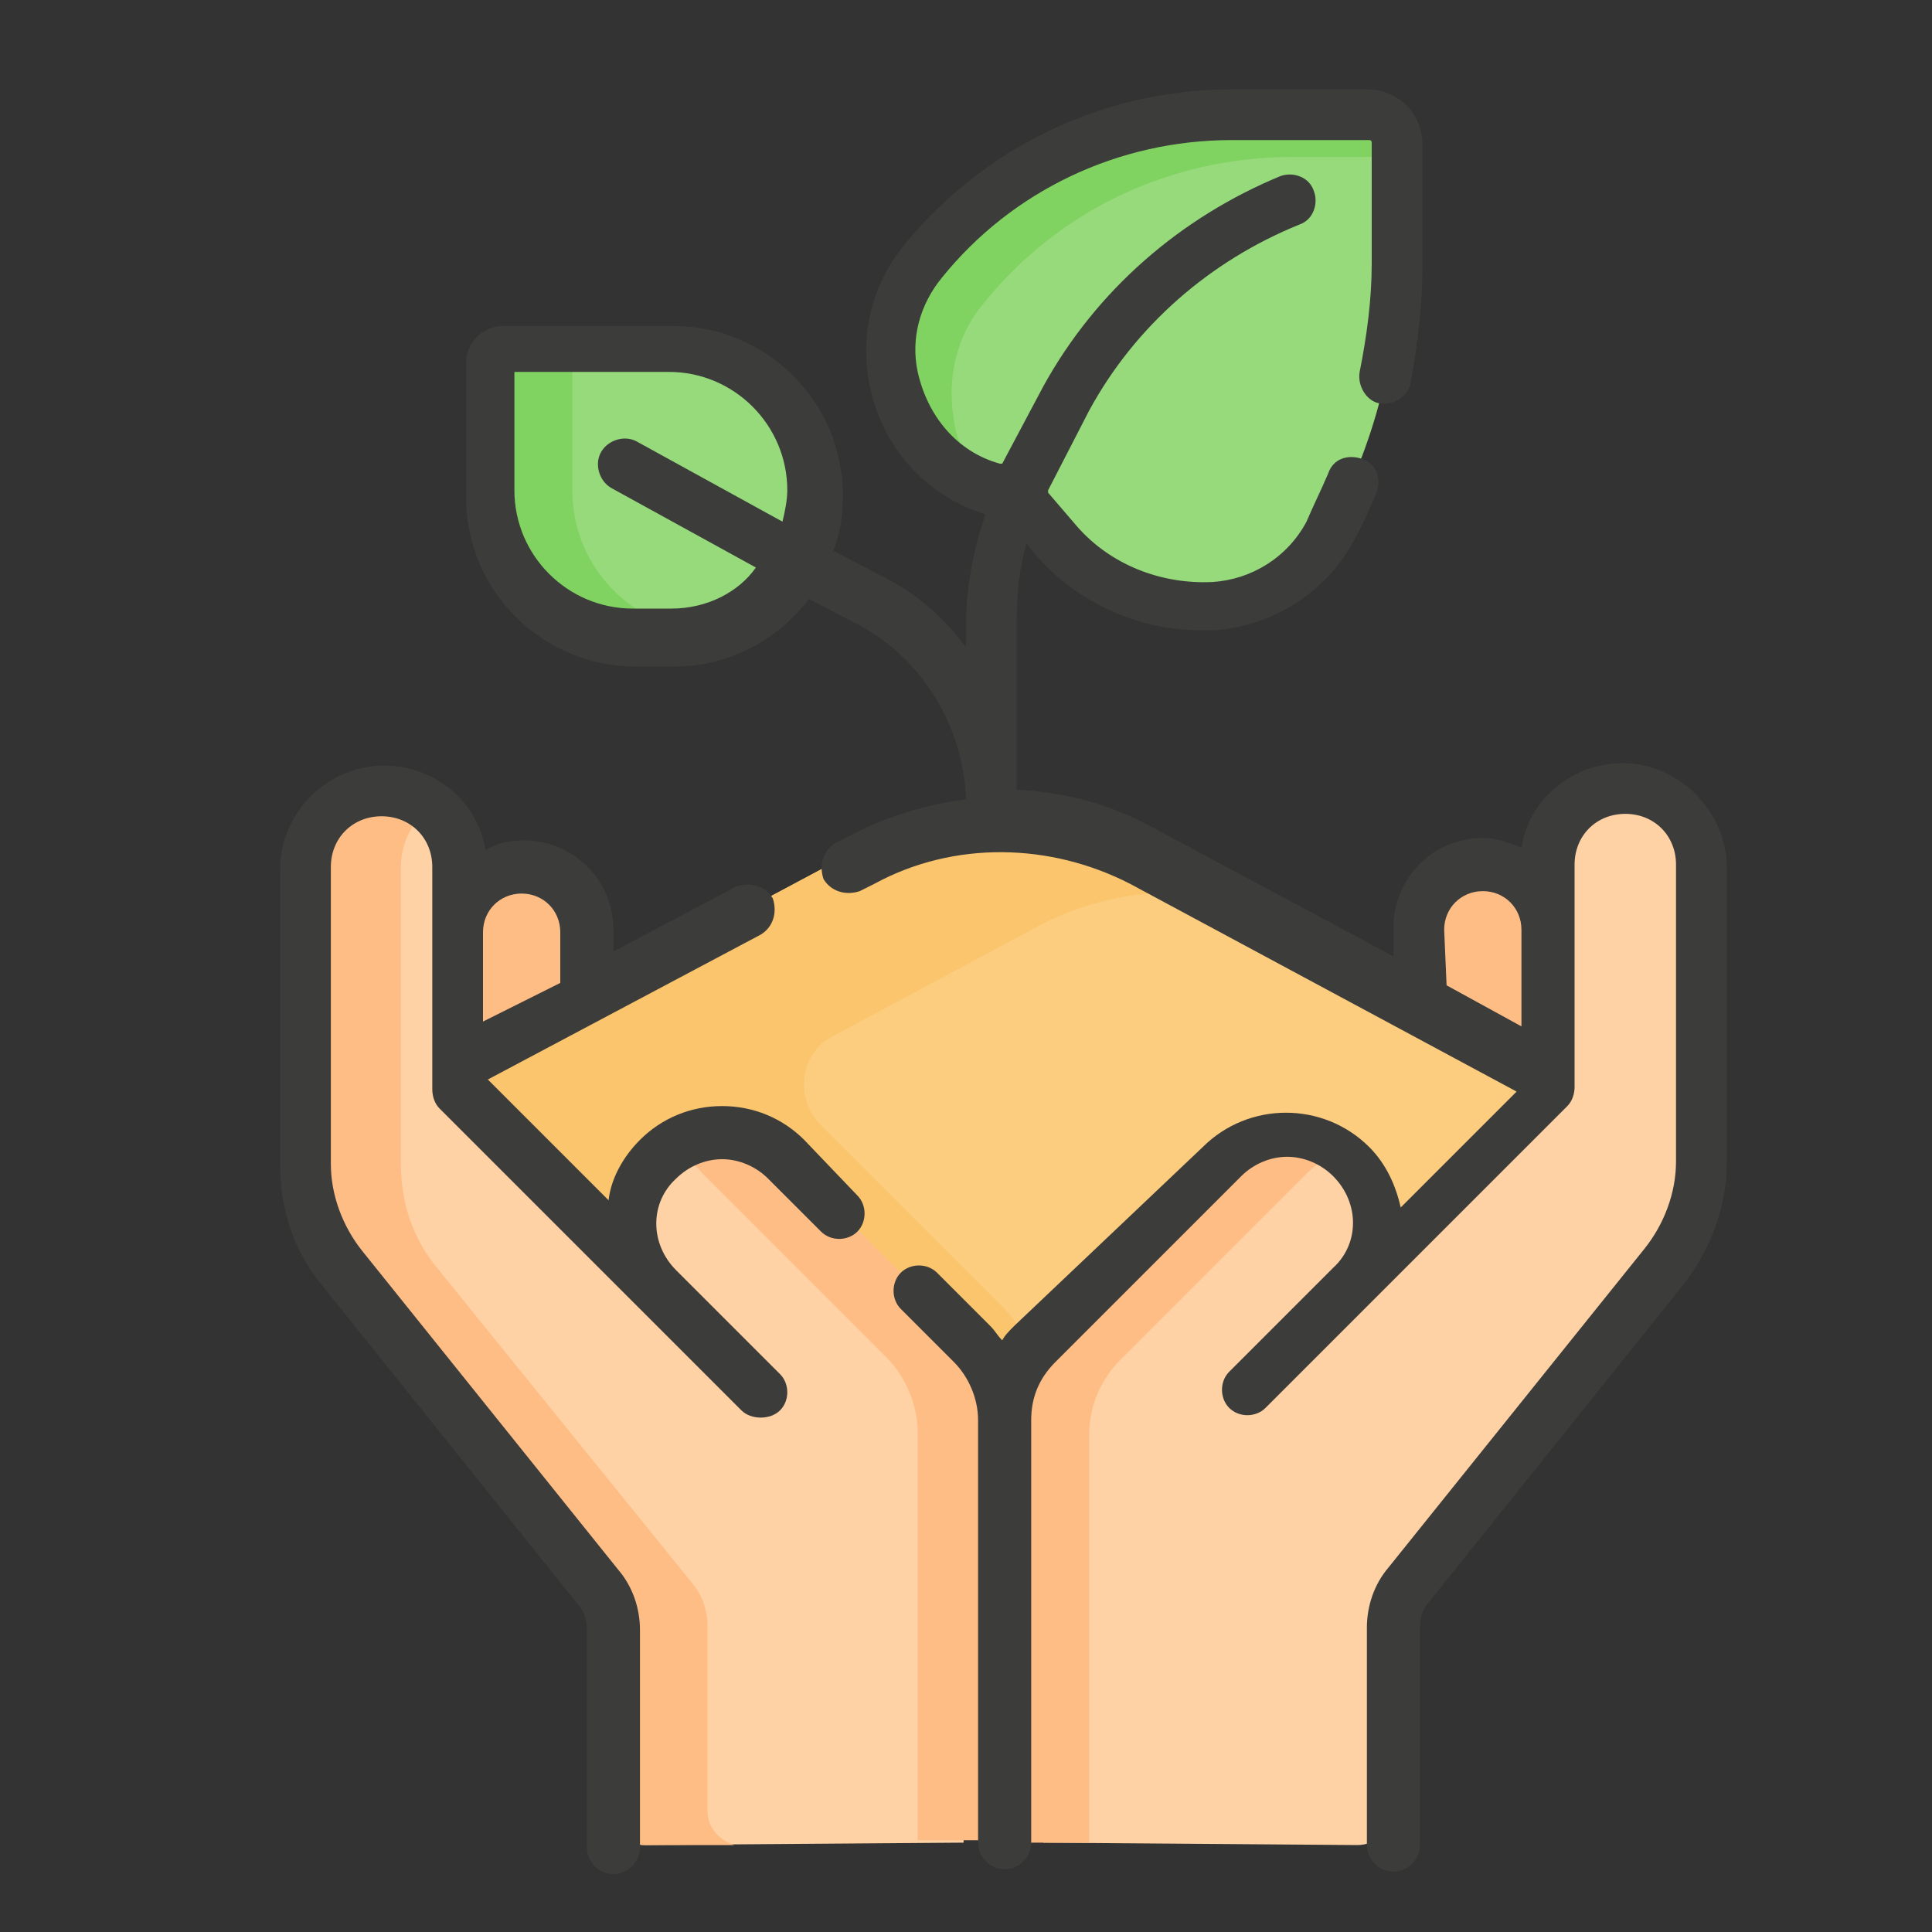
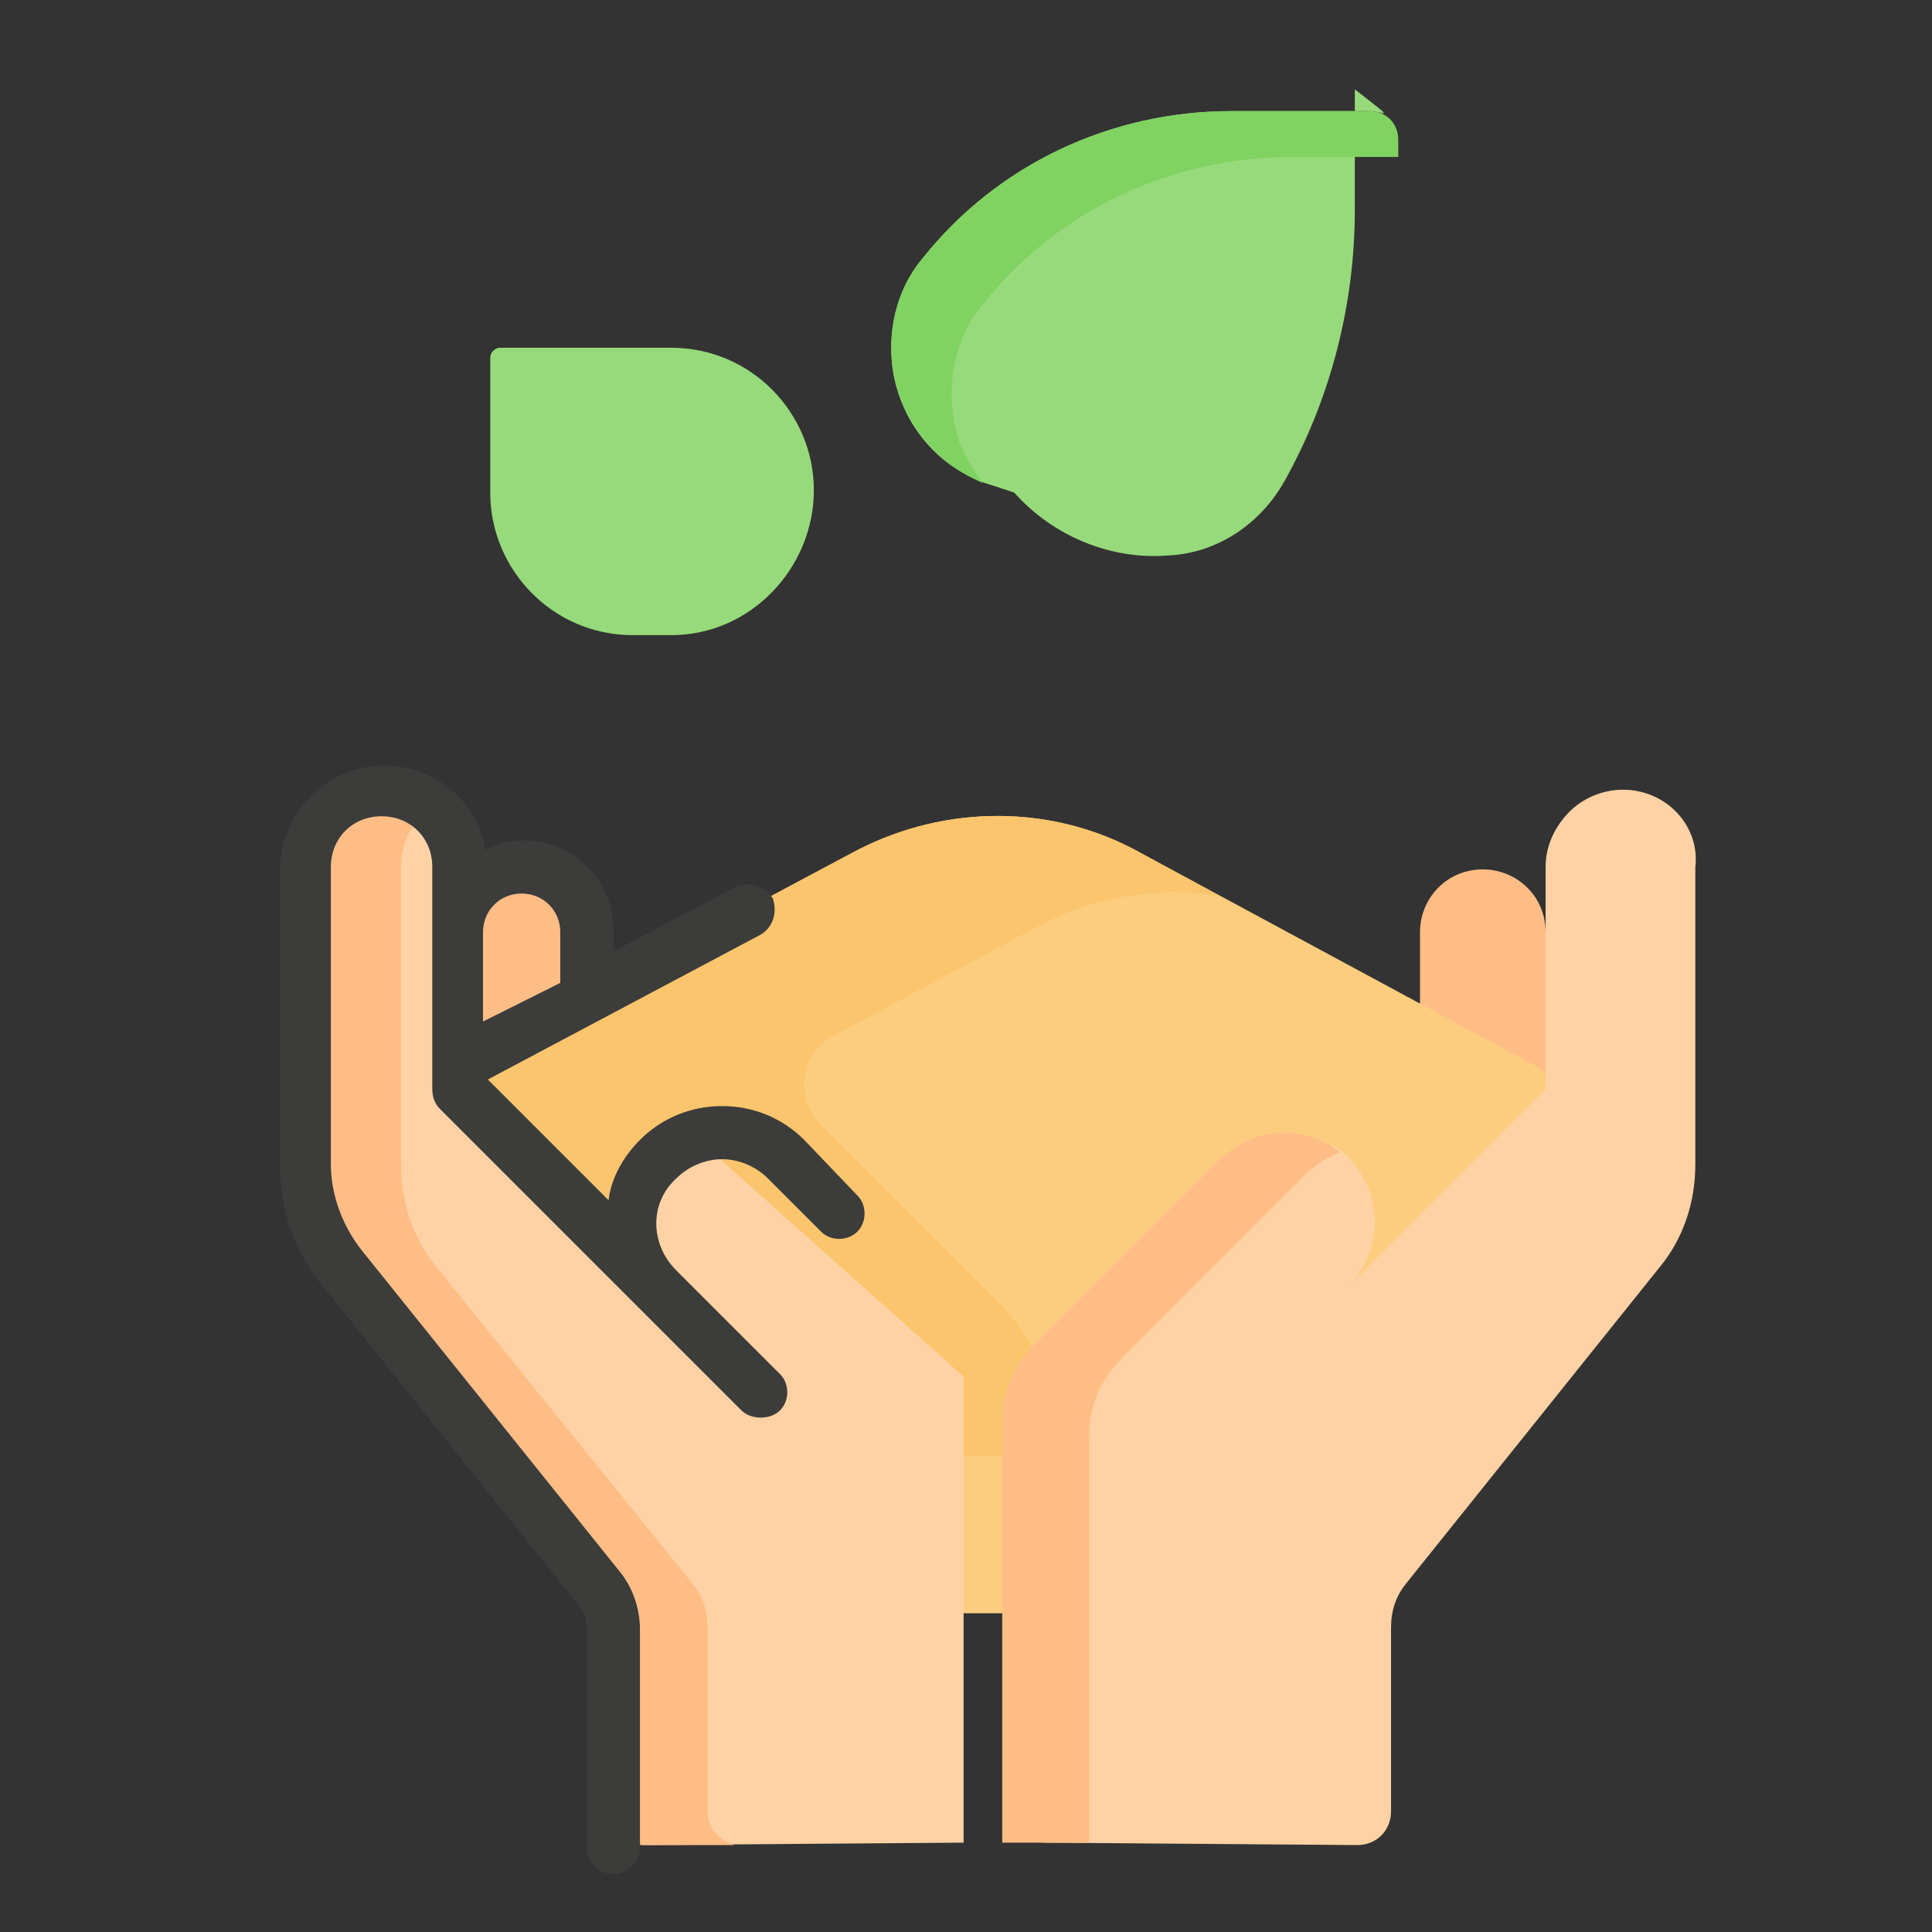
<svg xmlns="http://www.w3.org/2000/svg" version="1.1" id="Capa_1" x="0px" y="0px" viewBox="0 0 80 80" style="enable-background:new 0 0 80 80;" xml:space="preserve">
  <rect x="0" y="0" width="80" height="80" fill="#333333" stroke="none" />
  <style type="text/css">
	.st0{fill:#95C11F;}
	.st1{fill:#DEDC00;}
	.st2{opacity:0.27;fill:#95C11F;}
	.st3{fill:#8C808A;}
	.st4{fill:#FFF5F5;}
	.st5{fill:#EFE2DD;}
	.st6{fill:#726A71;}
	.st7{fill:#3C3C3B;}
	.st8{fill:#26ADE4;}
	.st9{fill:#E6E6E6;}
	.st10{fill:#D38A5A;}
	.st11{fill:#DB9970;}
	.st12{fill:#C6C6C6;}
	.st13{fill:#FF5D5D;}
	.st14{fill:#62CD4D;}
	.st15{fill:#A0E557;}
	.st16{fill:#B2B2B2;}
	.st17{fill:#FFBD86;}
	.st18{fill:#FCCD7F;}
	.st19{fill:#FBC56D;}
	.st20{fill:#FED2A4;}
	.st21{fill:#97DA7B;}
	.st22{fill:#80D261;}
</style>
  <g>
    <g>
      <path class="st0" d="M-288.6,18.4h-15.8V8h15.8l-2.8,5.2L-288.6,18.4z" />
      <g>
        <g>
          <g>
            <path class="st1" d="M-304.4,15.9v2.5h15.8l-1.3-2.5H-304.4z" />
          </g>
        </g>
      </g>
      <path class="st2" d="M-274.8,74.1L-302,30c-1.1-1.7-3.6-1.7-4.7,0l-27.2,44.1H-274.8z" />
      <path class="st3" d="M-302,30c-0.8-1.3-2.4-1.6-3.6-1c0.4,0.2,0.8,0.6,1.1,1l27.2,44.1h2.5L-302,30z" />
      <path class="st4" d="M-308.5,45l4.2-4.5l4.2,4.5l4.3-5L-302,30c-1.1-1.7-3.6-1.7-4.7,0l-6.1,9.9L-308.5,45z" />
      <path class="st5" d="M-304.5,30l7.2,11.6l1.4-1.7L-302,30c-0.8-1.3-2.4-1.6-3.6-1C-305.2,29.2-304.8,29.6-304.5,30L-304.5,30z" />
-       <path class="st2" d="M-285.7,41.5c-1.1-1.7-3.6-1.7-4.7,0l-2.3,3.7l17.8,28.9l9.2,0L-285.7,41.5z" />
      <path class="st6" d="M-291.4,43.2l-1.2,2l17.8,28.9h2.5L-291.4,43.2z" />
    </g>
    <path class="st7" d="M-264.7,73.7L-284.8,41c-0.7-1.1-1.9-1.8-3.2-1.8s-2.5,0.7-3.2,1.8l-1.4,2.3l-8.5-13.8   c-0.5-0.8-1.3-1.4-2.2-1.7v-8.5h4.1c0.6,0,1-0.5,1-1s-0.5-1-1-1h-4.1V9h13l-2,3.7c-0.2,0.3-0.2,0.7,0,1l2,3.7h-4.7   c-0.6,0-1,0.5-1,1s0.5,1,1,1h6.5c0.4,0,0.7-0.2,0.9-0.5c0.2-0.3,0.2-0.7,0-1l-2.5-4.7l2.5-4.7c0.2-0.3,0.2-0.7,0-1   c-0.2-0.3-0.5-0.5-0.9-0.5h-14.8V5.8c0-0.6-0.5-1-1-1s-1,0.5-1,1v22c-0.9,0.3-1.7,0.8-2.2,1.7l-19.3,31.4c-0.3,0.5-0.1,1.1,0.3,1.4   c0.2,0.1,0.4,0.2,0.5,0.2c0.3,0,0.7-0.2,0.9-0.5l12.4-20.2l3.4,4c0.2,0.2,0.5,0.4,0.8,0.4c0.3,0,0.6-0.1,0.8-0.3l3.4-3.7l3.4,3.7   c0.2,0.2,0.5,0.3,0.8,0.3c0,0,0,0,0,0c0.3,0,0.6-0.1,0.8-0.4l3.4-4l6,9.8c0.3,0.5,0.9,0.6,1.4,0.3c0.5-0.3,0.6-0.9,0.3-1.4   l-3.2-5.2l1.9-3.1c0.3-0.5,0.9-0.8,1.5-0.8c0.6,0,1.1,0.3,1.5,0.8l19.2,31.1l-6.8,0l-11.9-19.3c-0.3-0.5-0.9-0.6-1.4-0.3   c-0.5,0.3-0.6,0.9-0.3,1.4l11.2,18.2h-55.5l4.8-7.7c0.3-0.5,0.1-1.1-0.3-1.4c-0.5-0.3-1.1-0.1-1.4,0.3l-5.7,9.3   c-0.2,0.3-0.2,0.7,0,1c0.2,0.3,0.5,0.5,0.9,0.5h59.2l9.2,0c0.4,0,0.7-0.2,0.9-0.5S-264.5,74-264.7,73.7L-264.7,73.7z M-300.3,43.4   l-3.4-3.6c-0.2-0.2-0.5-0.3-0.8-0.3c-0.3,0-0.6,0.1-0.8,0.3l-3.4,3.6l-3.1-3.6l5.7-9.3c0.3-0.5,0.9-0.8,1.5-0.8   c0.6,0,1.1,0.3,1.5,0.8l5.7,9.3L-300.3,43.4z" />
  </g>
  <path class="st0" d="M-166.8,39.4l2.1-4.4l7.2,3.5l-2.1,4.4L-166.8,39.4z" />
  <path class="st8" d="M-152.4,14.1l-10.6,21.7l4,1.9l10.6-21.7" />
  <path class="st9" d="M-160.2,57.5l5.9-12l-17.8-8.7l-6.2,12.7" />
  <path class="st10" d="M-208.6,68.6c-0.8,1.7-1.2,3.7-1.2,5.7h69.5c0.1-0.6,0.1-1.2,0.1-1.8c0-1.4-0.2-2.7-0.5-3.9" />
  <path class="st11" d="M-178.3,68.6h37.6c-1.7-6.7-7.9-11.7-15.2-11.7c-1.9,0-3.7,0.3-5.4,1c-3.5-4.8-9.1-7.9-15.5-7.9  c-7.5,0-14,4.3-17.1,10.6c-0.7-0.1-1.3-0.1-2-0.1c-5.7,0-10.5,3.4-12.7,8.2h11.9" />
  <path class="st7" d="M-139.3,68.3c-1.9-7.5-8.7-12.8-16.5-12.8c-0.6,0-1.2,0-1.8,0.1l4-8.2l0,0c0.2,0.1,0.4,0.1,0.6,0.1  c0.5,0,1-0.3,1.3-0.8c0.3-0.7,0.1-1.5-0.7-1.9l-5.3-2.6l1.5-3.1c0.2-0.3,0.2-0.7,0.1-1.1c-0.1-0.4-0.4-0.6-0.7-0.8l-0.3-0.2  l9.7-19.9c0.2,0,0.5,0,0.7,0c2.2-0.2,4.3-1.6,5.3-3.6l0.2-0.4c0.1,0,0.2,0,0.3,0c0.5,0,1-0.3,1.3-0.8c0.3-0.7,0.1-1.5-0.6-1.9  l-11.6-5.7c0,0,0,0,0,0l-0.9-0.5c-0.7-0.3-1.5-0.1-1.9,0.7c-0.3,0.6-0.1,1.3,0.3,1.7l-0.2,0.4c-1,2-0.9,4.5,0.4,6.4  c0.1,0.2,0.3,0.4,0.4,0.6l-9.7,19.9l-0.3-0.2c-0.7-0.3-1.5-0.1-1.9,0.6l-1.5,3.1l-5.3-2.6c-0.7-0.3-1.5-0.1-1.9,0.7  c-0.3,0.7-0.1,1.5,0.7,1.9l0,0l-5.5,11.2c-2.9,0.4-5.7,1.4-8.2,3c-2.9,1.8-5.3,4.4-7,7.3c-0.4,0-0.8,0-1.2,0c-6,0-11.5,3.6-14,9.1  c-0.9,2-1.3,4.1-1.3,6.3c0,0.4,0.1,0.7,0.4,1s0.6,0.4,1,0.4h69.5c0.7,0,1.3-0.5,1.4-1.3c0.1-0.6,0.1-1.3,0.1-1.9  C-138.8,71.1-139,69.7-139.3,68.3z M-144.1,12.3c-0.6,1.2-1.7,1.9-3,2.1c-2,0.2-3.9-0.7-4.9-2.4c-0.7-1.1-0.8-2.5-0.2-3.6l0.1-0.3  l8.1,4L-144.1,12.3z M-164,36.9l4.6,2.3l-0.9,1.9l-4.6-2.3L-164,36.9z M-156.2,46.2l-4.8,9.7c-3.8-4.5-9.4-7.2-15.3-7.4l4.8-9.8  L-156.2,46.2z M-141.6,72.9h-66.7c0.1-1,0.3-1.9,0.7-2.8h11c0.8,0,1.4-0.6,1.4-1.4c0-0.8-0.6-1.4-1.4-1.4h-9.5  c2.6-3.8,7.3-6,12.1-5.3c0.6,0.1,1.2-0.2,1.5-0.8c3-6.1,9.1-9.8,15.9-9.8c5.7,0,11,2.7,14.4,7.3c0.4,0.5,1,0.7,1.6,0.5  c0.3-0.1,0.6-0.2,0.9-0.3c0,0,0,0,0,0c1.3-0.4,2.6-0.5,3.9-0.5c5.9,0,11.1,3.6,13.2,8.9h-35.7c-0.8,0-1.4,0.6-1.4,1.4  c0,0.8,0.6,1.4,1.4,1.4h36.5c0.1,0.8,0.2,1.7,0.2,2.5C-141.6,72.7-141.6,72.8-141.6,72.9z" />
  <path class="st7" d="M-165.8,62.6c-0.4,0-0.9-0.2-1.1-0.6c-2.3-3.1-6-5-9.8-5c-0.8,0-1.4-0.6-1.4-1.4s0.6-1.4,1.4-1.4  c4.8,0,9.3,2.3,12.1,6.2c0.5,0.6,0.3,1.5-0.3,2C-165.2,62.5-165.5,62.6-165.8,62.6z" />
  <path class="st7" d="M-183.1,70.1c-0.1,0-0.2,0-0.3,0c-0.1,0-0.2,0-0.3-0.1c-0.1,0-0.2-0.1-0.2-0.1c-0.1-0.1-0.1-0.1-0.2-0.2  c-0.3-0.3-0.4-0.6-0.4-1c0-0.1,0-0.2,0-0.3c0-0.1,0-0.2,0.1-0.3c0-0.1,0.1-0.2,0.1-0.2c0.1-0.1,0.1-0.2,0.2-0.2  c0.1-0.1,0.1-0.1,0.2-0.2c0.1-0.1,0.2-0.1,0.2-0.1c0.1,0,0.2-0.1,0.3-0.1c0.5-0.1,0.9,0.1,1.3,0.4c0.1,0.1,0.1,0.1,0.2,0.2  c0.1,0.1,0.1,0.2,0.1,0.2c0,0.1,0.1,0.2,0.1,0.3c0,0.1,0,0.2,0,0.3c0,0.4-0.2,0.7-0.4,1C-182.4,69.9-182.7,70.1-183.1,70.1z" />
  <path class="st0" d="M-151.8,16c0.4,0.3,0.9,0.5,1.4,0.7l-9.4,19.2l-1.4-0.7L-151.8,16z" />
  <path class="st12" d="M-88,35.5h31.6V51H-88V35.5z" />
  <path class="st13" d="M-77.2,45v-4.7h-6.1V43L-77.2,45z" />
  <path class="st14" d="M-87.6,72c5.2-8.4,12.1-15.4,20.2-20.6l0.3-0.4c-10.1-6.3-21.9-9.8-34.2-9.8v34.3h11.6L-87.6,72z" />
  <path class="st15" d="M-89.7,75.5l2.1-3.5c11.7-19.2,32.6-30.9,55-30.9v34.4H-89.7z" />
  <path class="st13" d="M-56.4,35.5l-7.8-7.9h-16l7.8,7.9H-56.4z" />
  <g>
    <path class="st15" d="M-45.8,37.2c-10.4-8.4-10.4-22,0-30.4C-35.4,15.2-35.4,28.8-45.8,37.2z" />
    <path class="st15" d="M-93.8,34.8c-7.9-6.3-7.9-16.6,0-23C-85.9,18.1-85.9,28.4-93.8,34.8z" />
    <path class="st15" d="M-76.1,57.9c-7.7-4-16.3-6.3-25.2-6.3v11.2c6.1,0,12,1.3,17.4,3.8" />
  </g>
  <path class="st14" d="M-77.5,75.5c10-14.8,27-24,44.9-24v11.2c-11.5,0-22.5,4.7-30.4,12.7H-77.5z" />
  <path class="st7" d="M-32.6,61.4c-11.7,0-23.1,4.8-31.4,13.1c-0.5,0.5-0.5,1.4,0,2c0.3,0.3,0.6,0.4,1,0.4c0.4,0,0.7-0.1,1-0.4  c7.8-7.8,18.5-12.3,29.4-12.3c0.8,0,1.4-0.6,1.4-1.4C-31.2,62-31.8,61.4-32.6,61.4z" />
  <path class="st7" d="M-61.7,60.1c-0.4-0.6-1.3-0.8-1.9-0.4c-6,4-11,9.1-15,15c-0.4,0.6-0.3,1.5,0.4,1.9c0.2,0.2,0.5,0.2,0.8,0.2  c0.4,0,0.9-0.2,1.2-0.6c3.8-5.6,8.6-10.4,14.2-14.2C-61.5,61.6-61.3,60.8-61.7,60.1z" />
  <path class="st7" d="M-32.6,50.2c-6.2,0-12.4,1.1-18.4,3.2c-0.7,0.3-1.1,1.1-0.9,1.8c0.2,0.6,0.7,0.9,1.3,0.9c0.2,0,0.3,0,0.5-0.1  c5.6-2,11.5-3,17.4-3c0.8,0,1.4-0.6,1.4-1.4C-31.2,50.8-31.8,50.2-32.6,50.2z" />
  <path class="st7" d="M-82.7,67.3c9.2-12,22.5-20.3,37.2-23.4c0,0,0,0,0,0c4.2-0.9,8.5-1.4,12.9-1.4c0.8,0,1.4-0.6,1.4-1.4  c0-0.8-0.6-1.4-1.4-1.4c-4,0-7.9,0.4-11.8,1.1v-3c5-4.3,7.8-9.9,7.8-15.8c0-6.2-3-11.9-8.3-16.3c-0.5-0.4-1.2-0.4-1.8,0  C-52.1,10-55,15.8-55,22c0,6,2.8,11.6,7.8,15.8v3.6c-2.7,0.6-5.3,1.4-7.8,2.3v-8.2c0-0.4-0.2-0.7-0.4-1v0l-7.8-7.9  c-0.3-0.3-0.6-0.4-1-0.4h-16c-0.4,0-0.7,0.1-1,0.4l-7.8,7.9v0c-0.3,0.3-0.4,0.6-0.4,1v5.3c-1-0.2-2-0.3-2.9-0.5v-5  c3.8-3.3,5.9-7.6,5.9-12.1c0-4.8-2.3-9.2-6.4-12.6c-0.5-0.4-1.2-0.4-1.8,0c-4.1,3.3-6.4,7.8-6.4,12.6c0,4.6,2.1,8.8,5.9,12.1v4.7  c-2-0.2-4.1-0.3-6.1-0.3c-0.8,0-1.4,0.6-1.4,1.4c0,0.8,0.6,1.4,1.4,1.4c11.2,0,22.1,3,31.7,8.6c-2.3,1.6-4.5,3.3-6.6,5.1  c-7.8-4-16.5-6.1-25.1-6.1c-0.8,0-1.4,0.6-1.4,1.4c0,0.8,0.6,1.4,1.4,1.4c7.9,0,15.8,1.8,22.9,5.3c-2.1,2.1-4.1,4.3-5.9,6.6  c-5.4-2.3-11.1-3.4-17-3.4c-0.8,0-1.4,0.6-1.4,1.4c0,0.8,0.6,1.4,1.4,1.4c5.2,0,10.4,1,15.3,2.9c-1,1.3-1.9,2.7-2.7,4.1l-2.1,3.5  c-0.4,0.7-0.2,1.5,0.5,1.9c0.2,0.1,0.5,0.2,0.7,0.2c0.5,0,0.9-0.2,1.2-0.7l2.1-3.5c1.1-1.8,2.3-3.6,3.6-5.2  C-82.8,67.5-82.7,67.4-82.7,67.3z M-52.2,22c0-5,2.3-9.7,6.4-13.4c4.2,3.7,6.4,8.4,6.4,13.4c0,4.4-1.8,8.5-5,12V23.3  c0-0.8-0.6-1.4-1.4-1.4c-0.8,0-1.4,0.6-1.4,1.4V34C-50.5,30.5-52.2,26.4-52.2,22z M-98.3,23.3c0-3.6,1.6-6.9,4.5-9.6  c2.9,2.7,4.5,6.1,4.5,9.6c0,2.9-1.1,5.8-3.1,8.2v-9.3c0-0.8-0.6-1.4-1.4-1.4c-0.8,0-1.4,0.6-1.4,1.4v9.3  C-97.2,29.1-98.3,26.2-98.3,23.3z M-80.2,29.6l4.5,4.5h-8.9L-80.2,29.6z M-86.6,36.9h12.9v8.9c-0.6-0.3-1.3-0.6-2-0.9v-4.7  c0-0.8-0.6-1.4-1.4-1.4h-6.1c-0.8,0-1.4,0.6-1.4,1.4v1.7c-0.6-0.2-1.3-0.3-2-0.5V36.9z M-71,47.2V36.9h13.2v7.9  c-2.4,1-4.7,2.1-7,3.4c-0.7,0.4-1.4,0.8-2.1,1.3C-68.3,48.6-69.6,47.9-71,47.2z" />
  <path d="M-45.8,19.4c0.4,0,0.7-0.1,1-0.4c0.3-0.3,0.4-0.6,0.4-1c0-0.4-0.1-0.7-0.4-1c-0.3-0.3-0.6-0.4-1-0.4s-0.7,0.1-1,0.4  c-0.3,0.3-0.4,0.6-0.4,1c0,0.4,0.1,0.7,0.4,1C-46.5,19.2-46.2,19.4-45.8,19.4z" />
  <path class="st7" d="M-57.9,56.4c-0.3,0.3-0.4,0.6-0.4,1c0,0.4,0.1,0.7,0.4,1c0.3,0.3,0.6,0.4,1,0.4c0.4,0,0.7-0.1,1-0.4  c0.3-0.3,0.4-0.6,0.4-1c0-0.4-0.1-0.7-0.4-1c-0.3-0.3-0.6-0.4-1-0.4C-57.3,56-57.7,56.2-57.9,56.4z" />
  <polygon class="st9" points="-59.8,34.1 -71.8,34.1 -76.9,29.1 -64.8,29.1 " />
  <path class="st16" d="M-78.5,43.8c-1.1-0.4-2.2-0.8-3.4-1.1v-1.1h3.4V43.8z" />
  <g>
    <g>
      <path class="st17" d="M24.2,41.1v-2.6c0-1.5-1.2-2.6-2.6-2.6c-1.5,0-2.6,1.2-2.6,2.6v2v14h5.3L24.2,41.1L24.2,41.1z" />
    </g>
    <g>
      <path class="st17" d="M64,40.7v-2.1c0-1.5-1.2-2.6-2.6-2.6c-1.5,0-2.6,1.2-2.6,2.6v2.8v15.1H64L64,40.7L64,40.7z" />
    </g>
    <path class="st18" d="M63.7,44.2l-16.5-8.9c-3.6-2-8-2-11.7-0.1L19,44l-3.9,2.5l15.6,20.3H55l12.3-19.3L63.7,44.2z" />
    <path class="st19" d="M43.5,60.3v-1.5c0-1.7-0.7-3.3-1.9-4.6L34,46.6c0,0,0,0,0,0c-1.1-1.1-0.9-3,0.5-3.7l8.4-4.5   c2.4-1.3,5.1-1.7,7.6-1.3l-3.3-1.8c-3.6-2-8-2-11.7-0.1L19,44l-3.9,2.5l10.5,13.7L43.5,60.3L43.5,60.3z" />
    <path class="st20" d="M28.7,47c-0.5,0.2-1,0.5-1.5,0.9c-0.8,0.7-1.2,1.7-1.2,2.7c0,1,0.4,1.9,1.1,2.7L19,45.1V36   c0-1.7-1.4-3.2-3.1-3.2c-0.9,0-1.7,0.3-2.3,0.9c-0.6,0.6-0.9,1.4-0.9,2.2v12.3c0,1.6,0.5,3.1,1.5,4.3l10.5,13.1   c0.4,0.5,0.6,1.2,0.6,1.8V75c0,0.8,0.6,1.4,1.4,1.4l13.2-0.1V57L28.7,47z" />
    <g>
-       <path class="st17" d="M40.2,55.6L32.6,48c-1.4-1.4-3.6-1.5-5.1-0.4c0.6,0.2,1.2,0.5,1.6,1l7.6,7.6c0.8,0.8,1.3,2,1.3,3.1v16.9    l3.4,0V58.8C41.5,57.6,41,56.5,40.2,55.6L40.2,55.6z" />
-     </g>
+       </g>
    <g>
      <path class="st17" d="M29.3,75v-7.6c0-0.7-0.2-1.3-0.6-1.8L18.1,52.5c-1-1.2-1.5-2.7-1.5-4.3V35.9c0-0.9,0.4-1.7,0.9-2.2    c0.1-0.1,0.2-0.2,0.3-0.2c-0.5-0.4-1.2-0.7-1.9-0.7c-0.9,0-1.7,0.3-2.3,0.9c-0.6,0.6-0.9,1.4-0.9,2.2v12.3c0,1.6,0.5,3.1,1.5,4.3    l10.5,13.1c0.4,0.5,0.6,1.2,0.6,1.8V75c0,0.8,0.6,1.4,1.4,1.4l3.7,0C29.8,76.2,29.3,75.7,29.3,75L29.3,75z" />
    </g>
-     <path class="st21" d="M56.7,4.6H51c-5,0-9.7,2.2-12.8,6.1c-1.1,1.3-1.5,3.1-1.2,4.8c0.4,2.2,2,4,4.1,4.6l0.9,0.3l1.8,2   c1.6,1.8,4,2.8,6.4,2.6c2-0.1,3.8-1.3,4.8-3.1c1.9-3.4,2.9-7.3,2.9-11.2v-5C57.9,5.1,57.3,4.6,56.7,4.6z" />
+     <path class="st21" d="M56.7,4.6H51c-5,0-9.7,2.2-12.8,6.1c-1.1,1.3-1.5,3.1-1.2,4.8c0.4,2.2,2,4,4.1,4.6l0.9,0.3c1.6,1.8,4,2.8,6.4,2.6c2-0.1,3.8-1.3,4.8-3.1c1.9-3.4,2.9-7.3,2.9-11.2v-5C57.9,5.1,57.3,4.6,56.7,4.6z" />
    <g>
      <path class="st22" d="M39.5,17.4c-0.3-1.7,0.1-3.5,1.2-4.8c3.1-3.9,7.8-6.1,12.8-6.1h4.4V5.8c0-0.7-0.5-1.2-1.2-1.2H51    c-5,0-9.7,2.2-12.8,6.1c-1.1,1.3-1.5,3.1-1.2,4.8c0.4,2,1.8,3.7,3.7,4.5C40.1,19.2,39.6,18.3,39.5,17.4z" />
    </g>
    <path class="st21" d="M27.8,26.3h-1.6c-3.3,0-5.9-2.7-5.9-5.9v-5.6c0-0.2,0.2-0.4,0.4-0.4h7.1c3.3,0,5.9,2.7,5.9,5.9   S31.1,26.3,27.8,26.3L27.8,26.3z" />
-     <path class="st22" d="M23.7,20.3v-5.6c0-0.2,0.2-0.4,0.4-0.4h-3.4c-0.2,0-0.4,0.2-0.4,0.4v5.6c0,3.3,2.7,5.9,5.9,5.9h1.6   c0.3,0,0.6,0,0.9-0.1C25.9,25.7,23.7,23.3,23.7,20.3z" />
    <path class="st20" d="M67.2,32.7c-0.9,0-1.7,0.4-2.2,0.9C64.4,34.2,64,35,64,35.9v9.2l-8.2,8.2c1.5-1.5,1.5-3.9,0-5.4   c-0.2-0.2-0.4-0.4-0.7-0.5L43.2,57.6v18.7l13,0.1c0.8,0,1.4-0.6,1.4-1.4v-7.6c0-0.7,0.2-1.3,0.6-1.8l10.5-13.1   c1-1.2,1.5-2.7,1.5-4.3V35.9C70.4,34.2,69,32.7,67.2,32.7L67.2,32.7z" />
    <g>
      <path class="st17" d="M45.1,70.4v-11c0-1.2,0.5-2.3,1.3-3.1l7.7-7.7c0.4-0.4,0.9-0.7,1.4-0.9c-0.7-0.5-1.5-0.8-2.3-0.8    c-1,0-1.9,0.4-2.7,1.1l-7.7,7.7c-0.8,0.8-1.3,2-1.3,3.1v11v6.5l3.6,0V70.4z" />
    </g>
    <g>
-       <path class="st7" d="M67.2,31.6c-2.1,0-3.9,1.5-4.2,3.5c-0.5-0.2-1-0.4-1.6-0.4c-2.1,0-3.7,1.7-3.7,3.7v1.2l-9.9-5.3    c-1.8-1-3.7-1.5-5.7-1.6v-7c0-1.1,0.1-2.1,0.4-3.2l0.5,0.6c1.7,1.9,4.2,3,6.7,3c0.2,0,0.4,0,0.6,0c2.4-0.2,4.5-1.5,5.7-3.6    c0.4-0.7,0.7-1.4,1-2.1c0.2-0.6,0-1.2-0.6-1.4c-0.6-0.2-1.2,0-1.4,0.6c-0.3,0.7-0.6,1.3-0.9,2c-0.8,1.5-2.3,2.4-3.9,2.5    c-2.1,0.1-4.2-0.7-5.6-2.3l-1.2-1.4c0,0,0,0,0-0.1l1.7-3.3c1.9-3.5,5-6.2,8.7-7.7c0.6-0.2,0.8-0.9,0.6-1.4    c-0.2-0.6-0.9-0.8-1.4-0.6C48.9,9,45.4,12,43.2,16c0,0,0,0,0,0l-1.7,3.2l-0.1,0c-1.8-0.5-3-2-3.4-3.8c-0.3-1.4,0.1-2.8,1-3.9    c2.9-3.6,7.3-5.7,12-5.7h5.7c0.1,0,0.1,0.1,0.1,0.1v5c0,1.5-0.2,3-0.5,4.5c-0.1,0.6,0.3,1.2,0.8,1.3c0.6,0.1,1.2-0.3,1.3-0.8    c0.3-1.6,0.5-3.3,0.5-4.9v-5c0-1.3-1-2.3-2.3-2.3H51c-5.3,0-10.3,2.4-13.6,6.5c-1.3,1.6-1.8,3.7-1.4,5.7c0.5,2.6,2.3,4.6,4.8,5.4    c-0.5,1.5-0.8,3-0.8,4.6v0.9c-0.9-1.2-2-2.2-3.4-2.9l-2.1-1.1c0.3-0.7,0.4-1.5,0.4-2.3c0-3.9-3.2-7-7-7h-7.1    c-0.8,0-1.5,0.7-1.5,1.5v5.6c0,3.9,3.2,7,7,7h1.6c2.3,0,4.3-1.1,5.6-2.8l2.1,1.1c2.6,1.4,4.3,4.2,4.4,7.2    c-1.6,0.2-3.3,0.7-4.8,1.5l-0.6,0.3c-0.5,0.3-0.7,0.9-0.5,1.5c0.3,0.5,0.9,0.7,1.5,0.5l0.6-0.3c3.3-1.8,7.3-1.7,10.6,0l16,8.6    l-4.8,4.8c-0.2-0.9-0.6-1.8-1.3-2.5c-1.9-1.9-5-1.9-6.9,0L42,54.9c-0.2,0.2-0.4,0.4-0.5,0.6c-0.2-0.2-0.3-0.4-0.5-0.6l-2.2-2.2    c-0.4-0.4-1.1-0.4-1.5,0c-0.4,0.4-0.4,1.1,0,1.5l2.2,2.2c0.6,0.6,1,1.5,1,2.4v11v6.5c0,0.6,0.5,1.1,1.1,1.1c0.6,0,1.1-0.5,1.1-1.1    v-6.5v-11c0-0.9,0.3-1.7,1-2.4l7.7-7.7c0.5-0.5,1.2-0.8,1.9-0.8c0.7,0,1.4,0.3,1.9,0.8c1.1,1.1,1.1,2.8,0,3.8l-4.3,4.3    c-0.4,0.4-0.4,1.1,0,1.5c0.4,0.4,1.1,0.4,1.5,0l3.5-3.5l0.8-0.8l8.2-8.2c0.2-0.2,0.3-0.5,0.3-0.8v-4.5v-2.1v-2.6    c0-1.2,0.9-2.1,2.1-2.1c1.2,0,2.1,0.9,2.1,2.1v12.3c0,1.3-0.5,2.6-1.3,3.6L57.5,64.9c-0.6,0.7-0.9,1.6-0.9,2.5v9    c0,0.6,0.5,1.1,1.1,1.1s1.1-0.5,1.1-1.1v-9c0-0.4,0.1-0.8,0.4-1.1l10.5-13.1c1.1-1.4,1.8-3.2,1.8-5V35.9    C71.5,33.6,69.5,31.6,67.2,31.6L67.2,31.6z M27.8,25.2h-1.6c-2.7,0-4.9-2.2-4.9-4.9v-4.9h6.4c2.7,0,4.9,2.2,4.9,4.9    c0,0.4-0.1,0.9-0.2,1.3l-6-3.3c-0.5-0.3-1.2-0.1-1.5,0.4c-0.3,0.5-0.1,1.2,0.4,1.5l6,3.3C30.6,24.5,29.3,25.2,27.8,25.2z     M59.8,38.5c0-0.9,0.7-1.6,1.6-1.6c0.9,0,1.6,0.7,1.6,1.6v2.1v1.9l-3.1-1.7L59.8,38.5z" />
      <path class="st7" d="M33.3,47.2c-0.9-0.9-2.1-1.4-3.4-1.4c-1.3,0-2.5,0.5-3.4,1.4c-0.7,0.7-1.2,1.6-1.3,2.5l-5-5l11.3-6    c0.5-0.3,0.7-0.9,0.5-1.5c-0.3-0.5-0.9-0.7-1.5-0.5l-5.1,2.7v-0.9c0-2.1-1.7-3.7-3.7-3.7c-0.6,0-1.1,0.1-1.6,0.4    c-0.3-2-2.1-3.5-4.2-3.5c-2.3,0-4.3,1.9-4.3,4.3v12.3c0,1.8,0.6,3.6,1.8,5l10.5,13.1c0.3,0.3,0.4,0.7,0.4,1.1v9    c0,0.6,0.5,1.1,1.1,1.1s1.1-0.5,1.1-1.1v-9c0-0.9-0.3-1.8-0.9-2.5L15,51.8c-0.8-1-1.3-2.3-1.3-3.6V35.9c0-1.2,0.9-2.1,2.1-2.1    s2.1,0.9,2.1,2.1v2.6v2V44v0v1.1c0,0.3,0.1,0.6,0.3,0.8l8.2,8.2l0.8,0.8l3.5,3.5c0.2,0.2,0.5,0.3,0.8,0.3c0.3,0,0.6-0.1,0.8-0.3    c0.4-0.4,0.4-1.1,0-1.5l-4.3-4.3c-1.1-1.1-1.1-2.8,0-3.8c0.5-0.5,1.2-0.8,1.9-0.8c0.7,0,1.4,0.3,1.9,0.8l2.2,2.2    c0.4,0.4,1.1,0.4,1.5,0c0.4-0.4,0.4-1.1,0-1.5L33.3,47.2z M21.6,37c0.9,0,1.6,0.7,1.6,1.6v2.1L20,42.3v-1.7v-2    C20,37.7,20.7,37,21.6,37L21.6,37z" />
    </g>
  </g>
</svg>